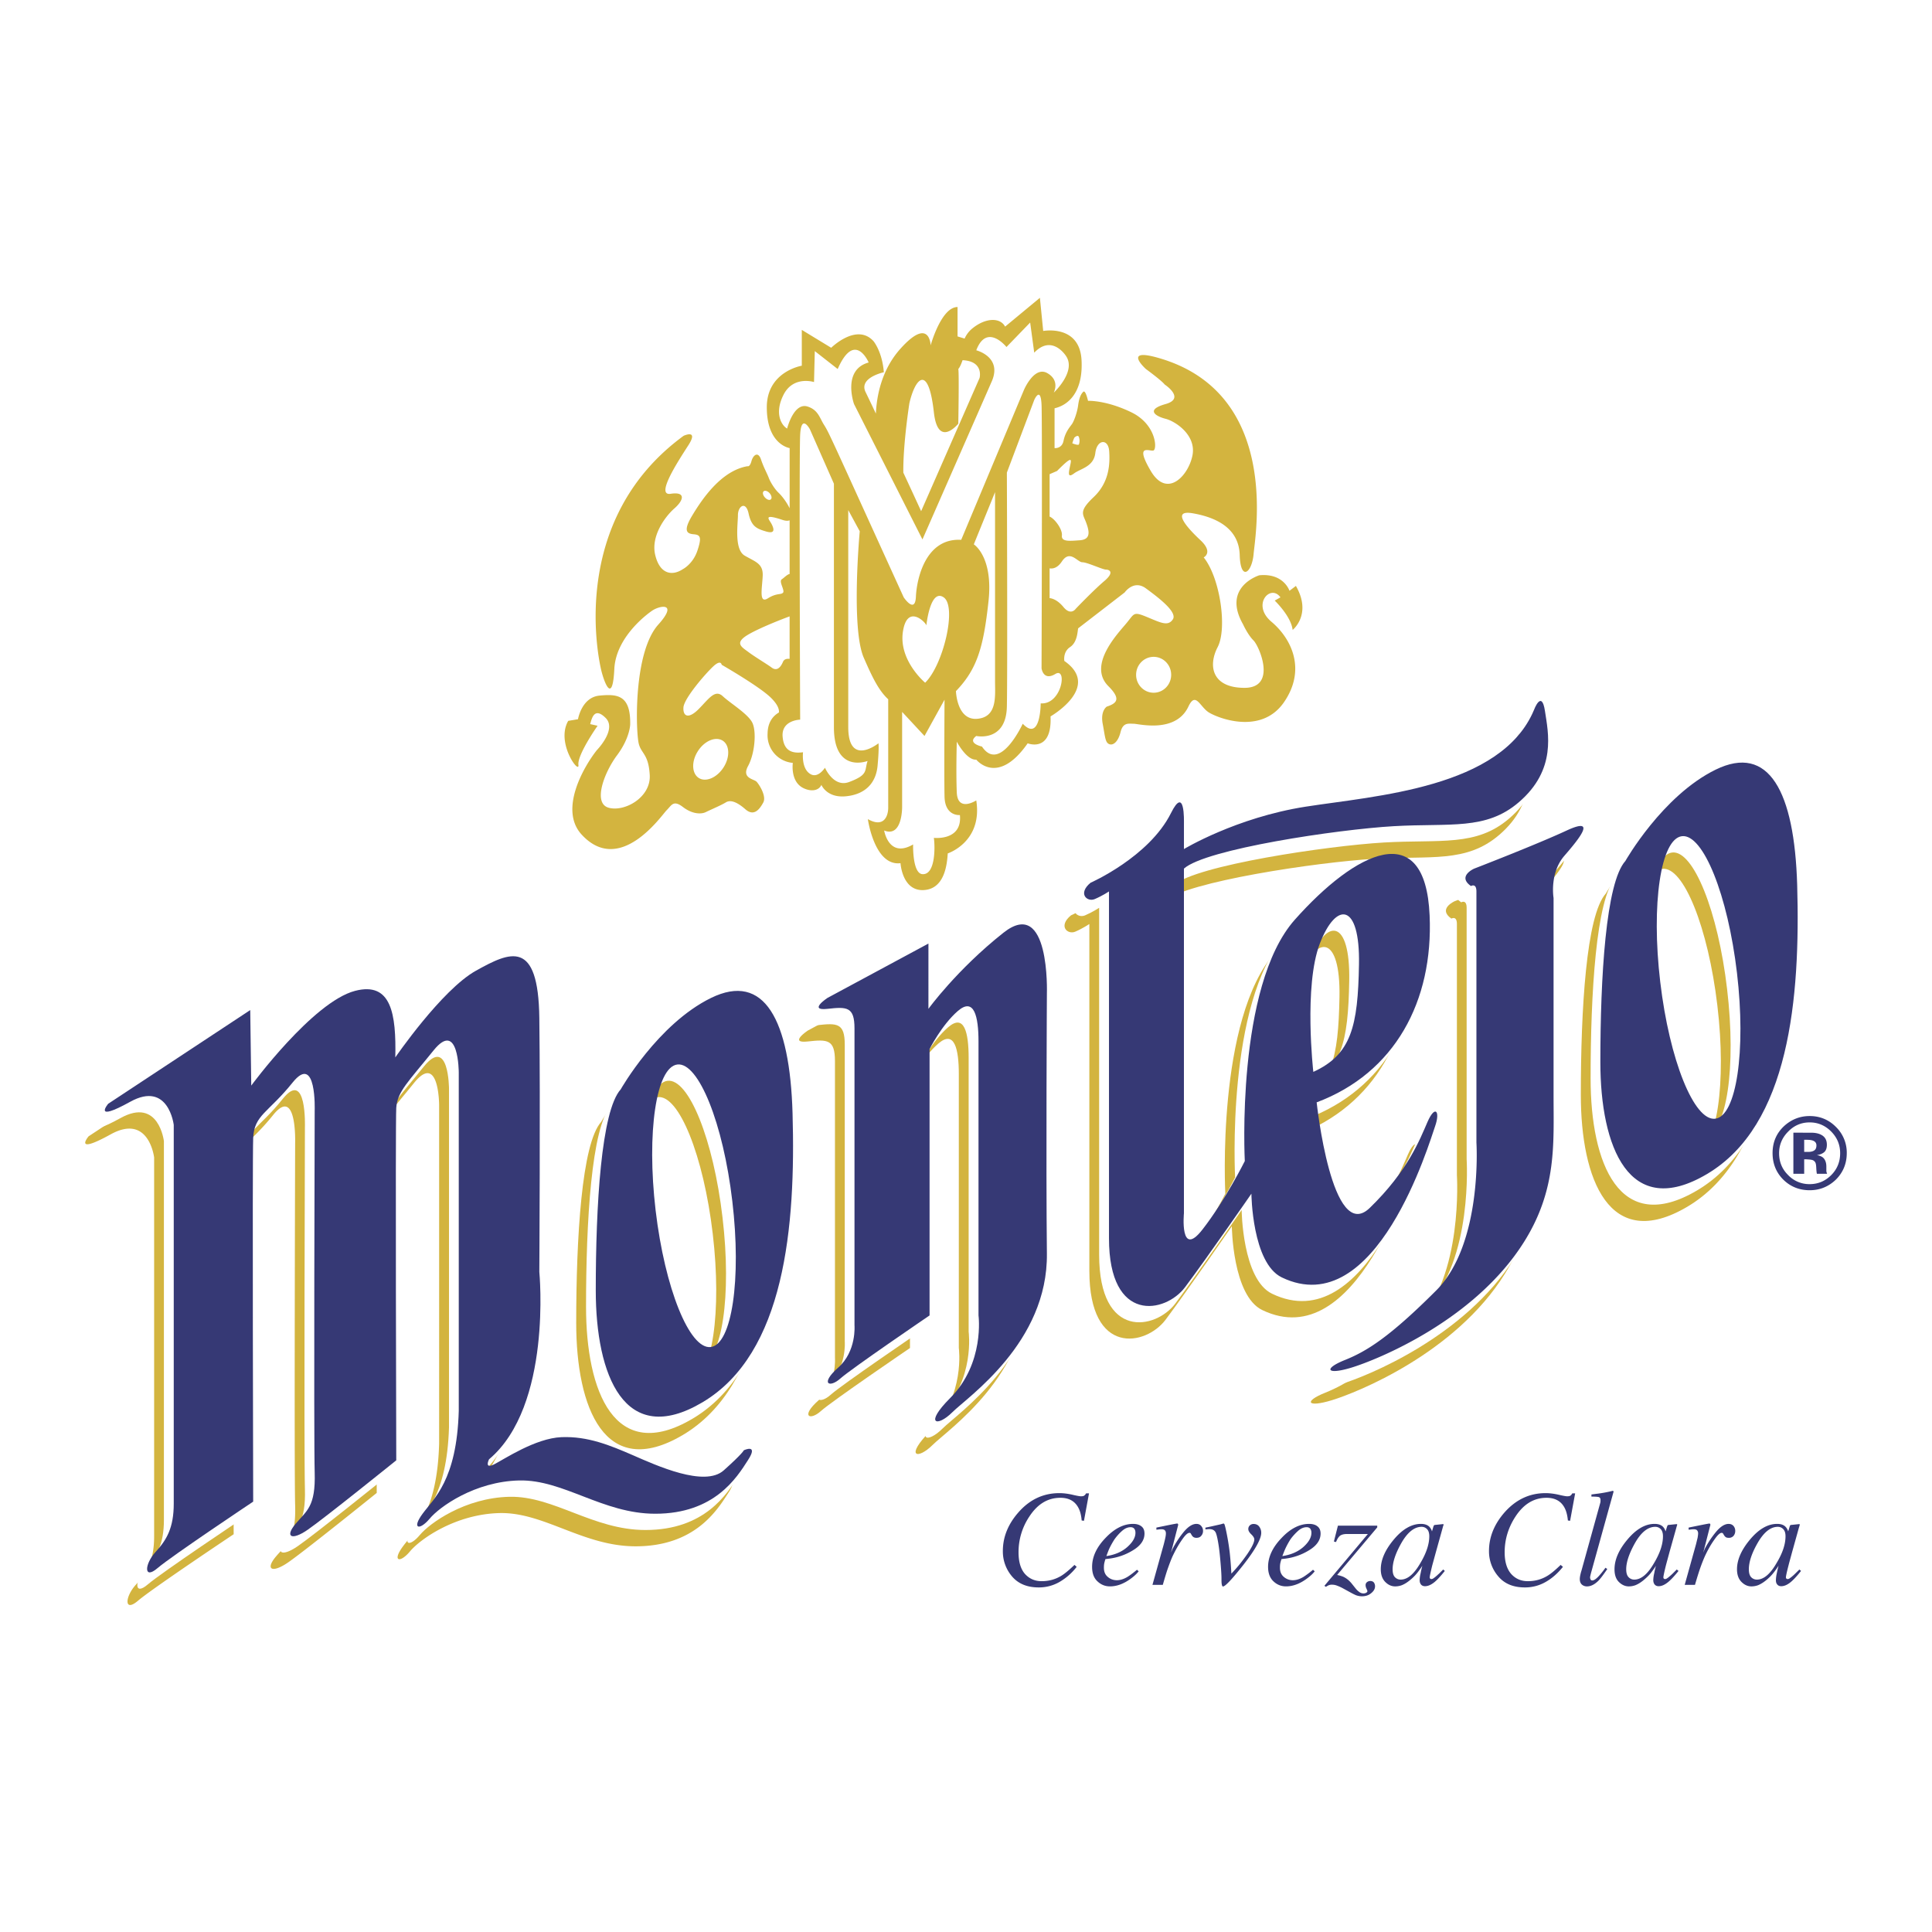
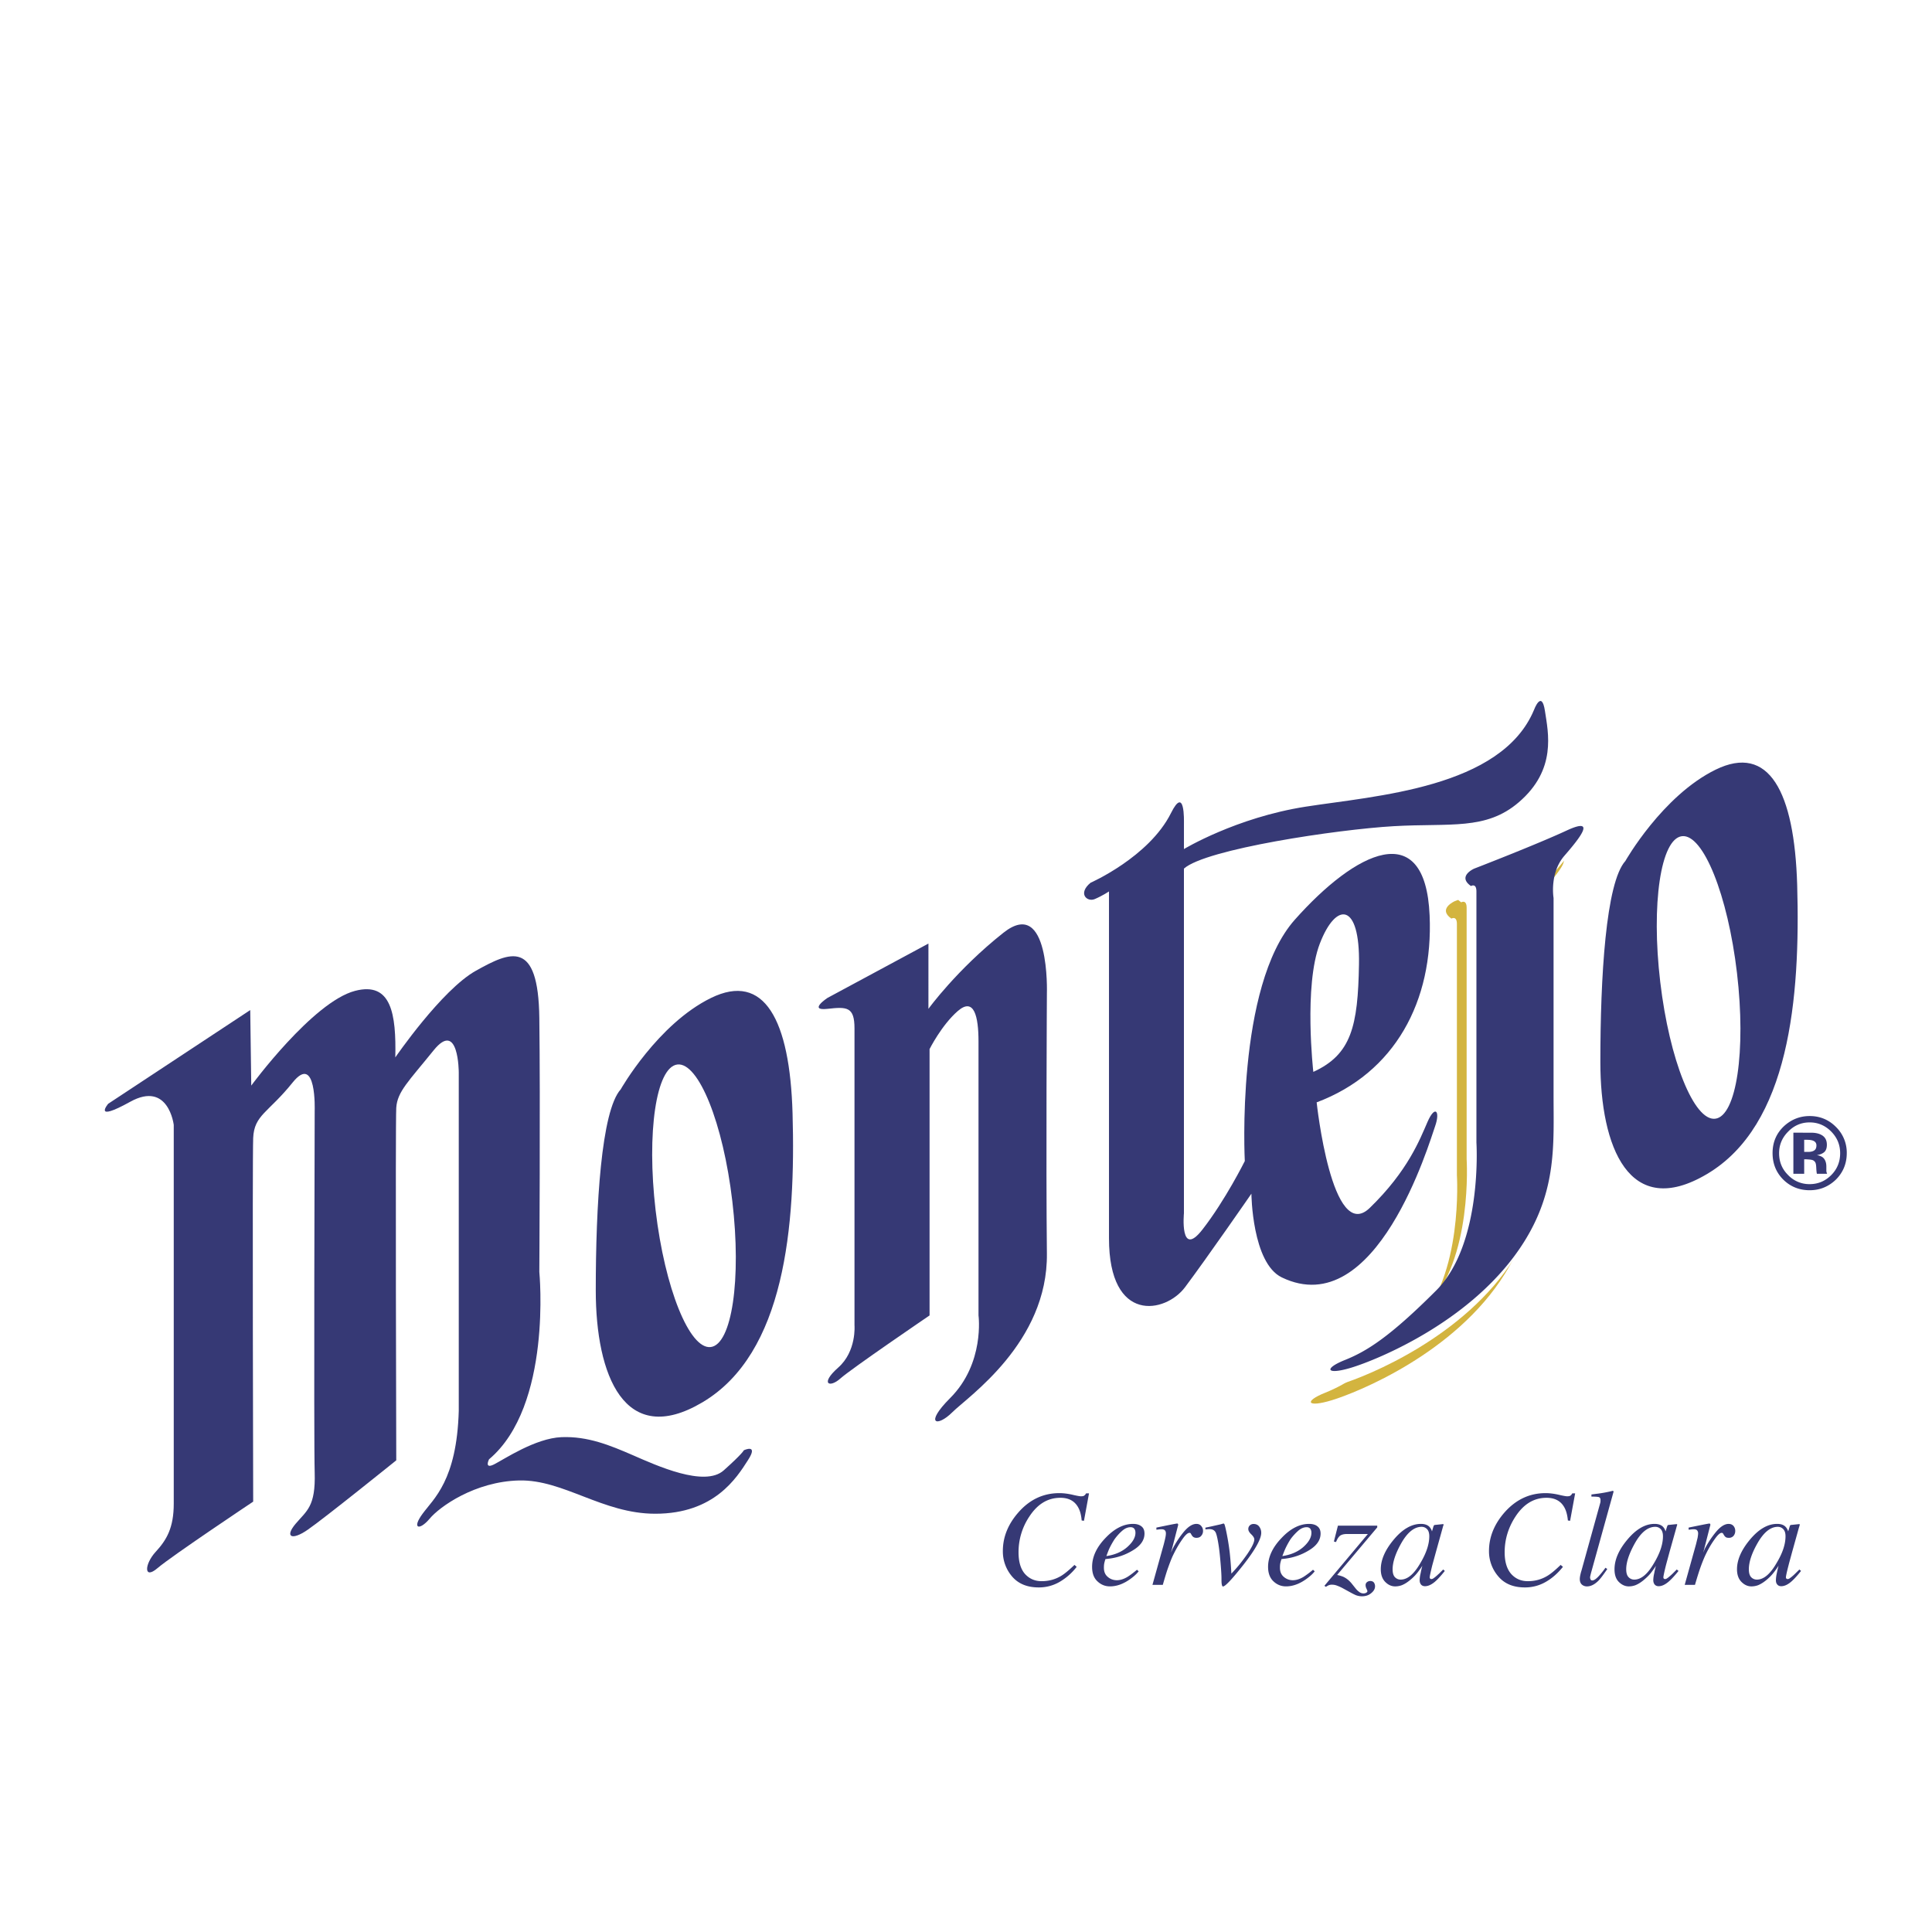
<svg xmlns="http://www.w3.org/2000/svg" width="2500" height="2500" viewBox="0 0 192.756 192.756">
  <g fill-rule="evenodd" clip-rule="evenodd">
    <path fill="#fff" d="M0 0h192.756v192.756H0V0z" />
-     <path d="M126.859 62.038c-2.039-1.711-.09-3.826.891-2.44l-.572.323s1.631 1.548 1.789 2.927c0 0 1.957-1.541.326-4.391l-.641.486s-.574-1.785-3.012-1.547c0 0-3.75 1.144-1.625 4.885 0 0 .479 1.058 1.055 1.625.57.575 2.359 4.72-.904 4.72-3.248 0-3.654-2.195-2.68-4.065.973-1.873.244-6.918-1.393-8.949 0 0 .99-.486-.316-1.709-1.309-1.221-3.006-3.092-.734-2.684 2.277.403 4.562 1.463 4.643 4.149.08 2.686 1.217 1.79 1.385-.082.154-1.873 2.754-16.158-9.6-19.607-3.5-.979-1.143 1.14-1.143 1.14s1.562 1.139 1.873 1.545c0 0 2.115 1.385.084 1.95-2.037.572-.975 1.223 0 1.468.979.244 3.09 1.625 2.686 3.66-.408 2.034-2.527 4.312-4.158 1.546-1.625-2.763-.16-1.952.25-2.037.408-.079.326-2.604-2.199-3.822-2.525-1.221-4.312-1.139-4.312-1.139s-.248-1.14-.48-.894c-.254.241-.406.651-.502 1.303-.072.647-.402 1.626-.648 1.948-.242.326-.65.813-.812 1.63-.16.813-.896.732-.896.732v-3.974c1.467-.335 2.859-1.721 2.691-4.811-.193-3.583-3.824-2.903-3.824-2.903l-.33-3.308-3.471 2.875c-.48-.921-1.949-.921-3.311.215a2.704 2.704 0 0 0-.729.977l-.705-.215v-2.933c-1.634 0-2.685 3.825-2.685 3.825s-.082-2.927-3.005.326c-1.98 2.199-2.387 4.922-2.458 6.482a239.97 239.97 0 0 0-1.011-2.116c-.761-1.465 1.805-2.009 1.805-2.009-.161-2.058-1.023-3.092-1.023-3.092-1.681-1.87-4.229.649-4.229.649l-2.934-1.785v3.575s-3.491.57-3.491 4.153c0 3.734 2.278 4.066 2.278 4.066v6.002c-.28-.572-.729-1.194-1.114-1.555-.347-.325-.79-1.012-.961-1.459-.165-.45-.499-1.011-.782-1.852-.285-.842-.784-.45-.952.168-.171.622-.394.503-.394.503-2.639.449-4.545 3.314-5.494 4.884-.953 1.567-.567 1.85.119 1.906.666.055.83.278.38 1.625-.446 1.347-1.451 1.854-1.451 1.854-1.069.708-2.288.514-2.754-1.379-.475-1.886.965-3.854 1.908-4.681.947-.827 1.15-1.693-.38-1.456-1.528.235.706-3.189 1.77-4.841 1.062-1.652-.471-.946-.471-.946-11.58 8.469-8.491 22.407-8.167 23.6.323 1.195 1.084 3.095 1.252-.324.161-3.418 3.741-5.805 3.741-5.805.755-.542 2.689-.908.652 1.359-2.389 2.653-2.275 9.924-1.994 11.686.188 1.208 1.014 1.099 1.135 3.335.124 2.237-2.519 3.701-4.103 3.256-1.589-.447-.456-3.5.851-5.246 1.303-1.754 1.303-3.095 1.303-3.095.042-2.926-1.303-3.01-3.057-2.846-1.786.164-2.152 2.357-2.152 2.357l-.975.164c-1.263 2.194 1.141 5.41 1.017 4.39-.119-1.016 1.912-3.901 1.912-3.901l-.737-.165c.159-.569.409-1.747 1.544-.612 1.145 1.142-.886 3.215-.886 3.215-1.347 1.708-3.775 5.965-1.509 8.42 3.82 4.147 7.964-1.913 8.467-2.419.507-.502.674-1.066 1.632-.336.953.734 1.847.734 2.298.506.448-.225 1.516-.673 1.967-.953.444-.284 1.067-.113 1.963.669.893.789 1.455-.054 1.793-.669.34-.62-.402-1.795-.673-2.077-.277-.281-1.515-.337-.84-1.571.667-1.234.84-3.365.444-4.263-.394-.897-2.188-1.964-2.971-2.693-.783-.732-1.41.281-2.415 1.29-1.009 1.011-1.567.729-1.511-.167.053-.896 2.187-3.367 2.972-4.097.783-.729.841-.164.841-.164s3.812 2.187 4.936 3.311c.731.731.806 1.195.779 1.449-.547.316-1.117.928-1.132 2.099a2.763 2.763 0 0 0 2.518 2.932s-.281 1.87 1.061 2.519c.787.381 1.539.246 1.788-.326 0 0 .527 1.305 2.4 1.142 1.868-.162 3.051-1.221 3.21-3.094.167-1.87.082-2.195.082-2.195s-3.012 2.41-3.012-1.627V50.891l1.147 2.115s-.891 9.639.398 12.606c.819 1.875 1.466 3.26 2.442 4.154v10.821c0 .852-.449 2.034-2.031 1.136 0 0 .652 4.718 3.257 4.396 0 0 .162 2.767 2.277 2.686 2.115-.084 2.362-2.523 2.438-3.66 0 0 3.499-1.141 2.844-5.289 0 0-1.87 1.22-1.944-.815-.084-2.033 0-5.043 0-5.043s.975 1.872 1.944 1.791c0 0 2.119 2.685 5.129-1.628 0 0 2.443.976 2.281-2.686 0 0 5.119-2.929 1.375-5.534 0 0-.156-.894.572-1.38.736-.491.736-1.543.809-1.873l4.643-3.582s.9-1.303 2.117-.403c1.217.896 3.166 2.358 2.688 3.088-.49.738-1.223.327-2.605-.241-1.375-.569-1.223-.326-2.047.651-.799.974-3.893 4.153-1.777 6.262 1.307 1.305.811 1.713-.166 2.038 0 0-.648.407-.406 1.707.246 1.301.246 1.872.652 2.034.402.163.898-.244 1.137-1.221.248-.977.812-.812 1.309-.812.486 0 4.174.987 5.451-1.707.723-1.546 1.141 0 2.027.568.896.567 5.207 2.279 7.488-.975 2.271-3.259.804-6.347-1.22-8.057zm-57.228 12.9c.662-1.032 1.77-1.491 2.479-1.038.694.452.734 1.647.071 2.675-.666 1.026-1.768 1.49-2.469 1.04-.7-.454-.742-1.656-.081-2.677zm37.558-31.272s.361-.356.457-.049a1.1 1.1 0 0 1 0 .712c-.045.151-.662-.099-.662-.099s.1-.361.205-.564zm-1.726 3.321c1.537-1.546 1.457-1.222 1.297-.49-.156.732-.246 1.22.406.732.65-.486 1.955-.651 2.115-2.035.166-1.379 1.305-1.465 1.385-.16.082 1.298 0 3.088-1.545 4.556-1.553 1.465-1.051 1.707-.736 2.603.324.895.42 1.628-.645 1.709-1.062.079-1.869.162-1.793-.489.066-.589-.707-1.664-1.227-1.872V47.31l.743-.323zm-14.734-6.753c.58-2.522 1.896-3.99 2.443.895.406 3.661 2.438 1.14 2.438 1.14s.09-5.127 0-5.451c.151-.171.294-.503.427-.882 2.15.105 1.695 1.776 1.695 1.776L91.902 51s-.784-1.715-1.776-3.843c-.041-2.834.603-6.923.603-6.923zm-14.535 8.781c.128-.113.391-.03.591.192.199.227.252.501.119.616-.13.117-.388.032-.593-.198-.2-.217-.258-.495-.117-.61zM73.623 51.4c0-.902.785-1.46 1.064-.172.282 1.293.791 1.517 1.741 1.797.952.281.789-.281.561-.729-.223-.451-.961-1.103 1.055-.433.36.121.575.11.736.05v5.354c-.246.041-.525.36-.778.526-.336.221.339 1.123.115 1.348-.233.225-.619 0-1.521.563-.902.557-.558-1.014-.502-2.246.058-1.238-.732-1.403-1.791-2.02-1.071-.616-.68-3.142-.68-4.038zm3.365 15.204c-.443-.335-1.684-1.067-2.351-1.575-.675-.5-1.405-.894.05-1.738 1.197-.688 3.335-1.517 4.092-1.795v4.239c-.267-.024-.542.012-.664.305-.288.673-.675.901-1.127.564zm9.571 9.318c-.329.978.108 1.368-1.843 2.1-1.549.582-2.409-1.426-2.409-1.426s-.667 1.061-1.417.652c-.977-.526-.771-2.194-.771-2.194-.868.108-1.921.041-2.038-1.588-.112-1.627 1.752-1.666 1.752-1.666s-.112-26.252 0-28.422c.112-2.168.975-.541.975-.541L83.2 48.26v24.296c0 4.67 3.359 3.366 3.359 3.366zm-4.371-33.575c-.406-.646-.568-1.461-1.625-1.789-1.379-.423-2.031 2.199-2.031 2.199-.575-.323-1.308-1.547-.333-3.42.985-1.871 3.016-1.22 3.016-1.22l.077-3.088 2.285 1.789c1.707-3.904 3.09-.653 3.09-.653-2.681.735-1.461 4.148-1.461 4.148l6.827 13.508 6.922-15.784c1.051-2.44-1.553-3.088-1.553-3.088 1.057-2.769 3.014-.327 3.014-.327l2.363-2.442.406 3.008c1.789-1.872 3.168.327 3.168.327 1.061 1.544-1.221 3.662-1.221 3.662s.658-1.218-.648-1.953c-1.299-.735-2.32 1.669-2.32 1.669L95.899 53.86c-3.546-.203-4.432 3.864-4.518 5.653-.072 1.793-1.217.084-1.217.084-7.52-16.502-7.415-16.359-7.976-17.25zm10.114 25.767s-2.658-2.216-2.217-5.098c.438-2.877 2.384-.815 2.337-.601 0 0 .375-3.74 1.728-2.818 1.355.924-.049 6.777-1.848 8.517zm3.468 13.204c.253 2.606-2.598 2.275-2.598 2.275.128.897.163 3.707-1.139 3.622-1.014-.063-.932-2.964-.932-2.964-2.437 1.423-2.888-1.391-2.888-1.391 1.831.733 1.792-2.355 1.792-2.355v-9.479l2.233 2.402 1.998-3.619s-.045 7.602 0 9.64c.033 2.03 1.534 1.869 1.534 1.869zm-.395-12.364c2.114-2.197 2.745-4.354 3.247-8.953.492-4.469-1.465-5.691-1.465-5.691l2.119-5.209v18.876c0 1.463.246 3.578-1.787 3.739-2.031.166-2.114-2.762-2.114-2.762zm8.455 1.221s0 3.904-1.791 2.032c0 0-2.273 4.963-4.066 2.278 0 0-1.54-.325-.57-1.057 0 0 2.973.651 3.053-2.928.074-3.579 0-23.349 0-23.349l2.73-7.243s.645-1.464.73.491c.082 1.948 0 26.275 0 26.275s.162 1.303 1.379.567c1.219-.731.652 3.091-1.465 2.934zm6.348-12.205c-1.057.895-2.848 2.764-2.848 2.764s-.48.734-1.223-.162c-.734-.894-1.387-.894-1.387-.894v-2.973c.336.052.791-.035 1.227-.691.812-1.22 1.549.083 2.037.083.479 0 2.029.732 2.354.732.328.001.896.246-.16 1.141zm4.922 11.145c-.963 0-1.75-.8-1.75-1.789 0-.992.787-1.792 1.75-1.792.965 0 1.748.8 1.748 1.792 0 .989-.784 1.789-1.748 1.789zM8.839 113.371l14.172-9.342.107 7.533s6.134-8.34 10.347-9.445c3.629-.951 4.121 2.311 4.017 6.633 0 0 4.635-6.732 8.046-8.643 3.418-1.91 6.222-3.215 6.334 4.721.099 7.945 0 25.328 0 25.328s1.302 13.369-5.025 18.693c0 0-.515 1.006.5.504 1.004-.504 4.122-2.611 6.732-2.713 2.608-.1 4.821.803 7.135 1.807 2.313 1.006 7.137 3.219 9.042 1.51 1.915-1.711 2.018-2.012 2.018-2.012s1.51-.701.399 1.004c-1.106 1.713-3.315 5.326-9.248 5.326-5.24 0-9.148-3.416-13.566-3.316-4.423.104-7.94 2.615-8.946 3.824-1.003 1.203-1.81 1-.696-.508 1.104-1.506 3.412-3.312 3.605-10.25V110.26s0-5.326-2.507-2.211c-2.513 3.115-3.612 4.121-3.719 5.727-.104 1.611 0 35.174 0 35.174s-7.233 5.834-8.848 6.938c-1.604 1.102-2.3.701-1.202-.6 1.11-1.307 2.012-1.711 1.91-5.133-.099-3.412 0-36.082 0-36.082s.201-5.826-2.21-2.811c-2.416 3.016-3.824 3.217-3.923 5.529-.101 2.314 0 36.281 0 36.281s-8.139 5.428-9.542 6.631c-1.414 1.209-1.314-.402-.206-1.607 1.101-1.201 1.813-2.414 1.813-4.822v-37.789s-.512-4.42-4.33-2.314c-3.817 2.11-2.209.2-2.209.2z" fill="#d3b43f" />
-     <path d="M77.123 114.326c-.27-9.336-2.815-14.107-8.142-11.504-5.312 2.604-9.001 9.111-9.001 9.111-1.949 2.168-2.491 11.609-2.491 20.066 0 8.461 2.856 15.771 10.63 11.174 8.247-4.88 9.328-17.571 9.004-28.847zm-8.175 23.326c-2.106.244-4.566-5.863-5.484-13.645-.918-7.787.047-14.295 2.165-14.545 2.11-.254 4.568 5.857 5.483 13.641.917 7.784-.047 14.297-2.164 14.549zM177.344 91.542c-.266-9.33-2.812-14.101-8.131-11.5-5.314 2.603-9.002 9.112-9.002 9.112-1.955 2.172-2.492 11.606-2.492 20.069 0 8.461 2.852 15.773 10.625 11.174 8.244-4.883 9.336-17.575 9-28.855zm-8.168 23.327c-2.115.252-4.564-5.863-5.484-13.645-.918-7.782.047-14.293 2.162-14.539 2.111-.255 4.568 5.858 5.488 13.638.924 7.784-.051 14.298-2.166 14.546zM80.589 102.822s-1.948 1.303 0 1.086c1.962-.217 2.715-.217 2.715 1.955v29.607s.216 2.605-1.627 4.23c-1.844 1.629-.869 2.064.216 1.088 1.08-.979 8.896-6.295 8.896-6.295v-26.572s1.191-2.389 2.821-3.797c1.621-1.412 2.052.545 2.052 3.037v27.332s.66 4.777-2.815 8.248c-2.62 2.621-1.307 2.928.214 1.41 1.528-1.521 9.544-6.943 9.438-15.84-.105-8.893 0-25.922 0-25.922s.334-9.766-4.336-6.078c-4.665 3.689-7.484 7.596-7.484 7.596v-6.51l-10.09 5.425zM116.172 89.914c2.168-1.953 15.289-3.903 20.939-4.229 5.635-.324 9.176.435 12.469-2.387 3.793-3.256 2.926-6.943 2.607-9.11-.326-2.172-1.086-.108-1.086-.108-3.256 7.809-15.842 8.566-22.781 9.653-6.949 1.084-12.148 4.229-12.148 4.229v-2.494c0-.323.113-3.907-1.303-1.083-2.193 4.383-8.02 6.941-8.02 6.941-1.307 1.084-.336 1.95.43 1.627.762-.328 1.406-.764 1.406-.764v34.608c0 8.562 5.643 7.484 7.6 4.879 2.172-2.902 6.615-9.33 6.615-9.33s.066 6.922 3.033 8.357c9.434 4.557 14.748-13.566 15.289-15.076.543-1.523 0-2.176-.752-.439-.766 1.734-1.957 4.883-5.75 8.566-3.797 3.691-5.316-10.518-5.316-10.518 7.809-2.93 11.662-10.094 11.277-18.657-.428-9.869-7.377-6.404-13.451.435-5.912 6.656-4.979 24.08-4.979 24.08s-1.959 3.906-4.232 6.832c-2.277 2.93-1.848-1.625-1.848-1.625V89.914h.001zm13.56 7.484c1.631-4.228 4.016-4.123 3.908 2.062-.111 6.186-.766 9.002-4.559 10.738.001.001-.979-8.565.651-12.8z" fill="#d3b43f" />
    <path d="M145.133 89.914s-1.727.758-.328 1.734c0 0 .551-.322.551.541v25.065s.648 10.086-4.021 14.746c-4.666 4.664-6.943 6.076-9.107 6.947-2.172.863-1.846 1.516.648.754 2.492-.754 12.301-4.672 17.244-12.582 3.254-5.207 2.93-9.762 2.93-14.531V92.844s-.428-2.497 1.09-4.229c1.51-1.74 3.252-3.905.215-2.497-3.043 1.409-9.222 3.796-9.222 3.796z" fill="#d3b43f" />
    <path d="M9.82 111.744l14.173-9.344.099 7.537s6.128-8.342 10.347-9.449c3.629-.951 4.128 2.312 4.027 6.639 0 0 4.624-6.736 8.038-8.646 3.418-1.91 6.229-3.217 6.33 4.727.104 7.932 0 25.322 0 25.322s1.31 13.371-5.023 18.695c0 0-.508 1.004.5.498 1.003-.498 4.121-2.609 6.736-2.707 2.611-.104 4.827.799 7.137 1.807 2.315 1.006 7.138 3.211 9.04 1.506 1.916-1.707 2.009-2.01 2.009-2.01s1.514-.701.409 1.006c-1.11 1.711-3.319 5.324-9.247 5.324-5.242 0-9.146-3.412-13.57-3.314-4.425.102-7.934 2.613-8.945 3.82-1.001 1.203-1.807 1.004-.704-.506 1.107-1.508 3.413-3.312 3.621-10.248v-33.77s-.003-5.326-2.519-2.211c-2.512 3.117-3.613 4.119-3.711 5.73-.101 1.604 0 35.174 0 35.174s-7.239 5.83-8.852 6.932c-1.605 1.113-2.305.705-1.2-.6 1.097-1.307 2.007-1.707 1.906-5.125-.1-3.418 0-36.084 0-36.084s.2-5.826-2.211-2.812c-2.409 3.016-3.823 3.219-3.923 5.527-.091 2.311 0 36.283 0 36.283s-8.135 5.426-9.541 6.633c-1.407 1.207-1.309-.4-.201-1.607s1.808-2.414 1.808-4.826v-37.789s-.507-4.42-4.326-2.307c-3.821 2.109-2.207.195-2.207.195z" fill="#fff" />
    <path d="M78.096 112.693c-.269-9.328-2.82-14.102-8.135-11.496-5.311 2.6-9.003 9.109-9.003 9.109-1.953 2.168-2.489 11.605-2.489 20.068 0 8.461 2.858 15.771 10.623 11.172 8.243-4.882 9.327-17.573 9.004-28.853zm-8.176 23.328c-2.104.248-4.56-5.861-5.476-13.643-.927-7.783.051-14.295 2.157-14.547 2.115-.248 4.577 5.861 5.486 13.646.923 7.785-.048 14.298-2.167 14.544zM178.32 89.914c-.266-9.326-2.816-14.1-8.131-11.495-5.314 2.603-8.998 9.108-8.998 9.108-1.955 2.17-2.496 11.604-2.496 20.069 0 8.461 2.857 15.773 10.623 11.172 8.254-4.877 9.336-17.571 9.002-28.854zm-8.162 23.33c-2.115.248-4.57-5.861-5.492-13.643-.918-7.787.053-14.295 2.166-14.547 2.115-.246 4.578 5.862 5.482 13.643.924 7.783-.041 14.299-2.156 14.547zM81.57 101.197s-1.944 1.299 0 1.082c1.953-.217 2.712-.217 2.712 1.955v29.609s.217 2.605-1.629 4.232c-1.845 1.625-.865 2.062.216 1.088 1.079-.979 8.894-6.291 8.894-6.291v-26.578s1.199-2.387 2.827-3.799c1.622-1.408 2.052.545 2.052 3.039v27.338s.659 4.77-2.814 8.242c-2.622 2.621-1.306 2.928.216 1.408 1.518-1.518 9.546-6.939 9.435-15.836-.105-8.896 0-25.928 0-25.928s.324-9.761-4.342-6.073c-4.655 3.687-7.484 7.593-7.484 7.593v-6.507l-10.083 5.426zM117.141 88.29c2.174-1.956 15.305-3.905 20.938-4.234 5.643-.324 9.191.435 12.479-2.383 3.797-3.254 2.93-6.945 2.604-9.116-.324-2.169-1.084-.106-1.084-.106-3.252 7.809-15.838 8.572-22.783 9.654-6.938 1.089-12.152 4.23-12.152 4.23v-2.493c0-.328.123-3.907-1.297-1.086-2.195 4.382-8.027 6.944-8.027 6.944-1.303 1.084-.32 1.949.436 1.626.758-.325 1.406-.754 1.406-.754v34.598c0 8.568 5.652 7.484 7.605 4.877 2.168-2.898 6.613-9.328 6.613-9.328s.061 6.922 3.033 8.355c9.436 4.555 14.744-13.561 15.297-15.078.539-1.516 0-2.17-.764-.432-.762 1.73-1.949 4.879-5.748 8.566-3.797 3.688-5.314-10.521-5.314-10.521 7.814-2.928 11.654-10.094 11.273-18.657-.432-9.868-7.373-6.401-13.445.431-5.918 6.658-4.984 24.083-4.984 24.083s-1.945 3.904-4.232 6.834c-2.279 2.928-1.852-1.629-1.852-1.629V88.29h-.002zm13.566 7.482c1.631-4.23 4.014-4.124 3.906 2.06-.104 6.184-.762 9.004-4.559 10.742.001 0-.972-8.572.653-12.802z" fill="#fff" />
-     <path d="M146.115 88.29s-1.744.756-.332 1.736c0 0 .543-.325.543.546v25.055s.652 10.082-4.014 14.748c-4.664 4.666-6.945 6.074-9.113 6.939-2.168.871-1.836 1.523.652.762 2.494-.762 12.305-4.672 17.25-12.582 3.252-5.205 2.928-9.768 2.928-14.537V91.215s-.432-2.495 1.082-4.229c1.52-1.741 3.26-3.902.221-2.497-3.041 1.411-9.217 3.801-9.217 3.801z" fill="#fff" />
+     <path d="M146.115 88.29s-1.744.756-.332 1.736c0 0 .543-.325.543.546v25.055s.652 10.082-4.014 14.748c-4.664 4.666-6.945 6.074-9.113 6.939-2.168.871-1.836 1.523.652.762 2.494-.762 12.305-4.672 17.25-12.582 3.252-5.205 2.928-9.768 2.928-14.537V91.215s-.432-2.495 1.082-4.229c1.52-1.741 3.26-3.902.221-2.497-3.041 1.411-9.217 3.801-9.217 3.801" fill="#fff" />
    <path d="M10.795 110.123l14.171-9.348.102 7.535s6.132-8.342 10.352-9.451c3.631-.949 4.114 2.314 4.02 6.639 0 0 4.619-6.736 8.038-8.646 3.418-1.905 6.233-3.213 6.331 4.723.104 7.943 0 25.326 0 25.326s1.311 13.369-5.018 18.695c0 0-.511 1.01.497.508 1.008-.508 4.119-2.613 6.735-2.719 2.621-.102 4.825.805 7.142 1.811 2.307 1.006 7.129 3.215 9.038 1.506 1.914-1.705 2.01-2.01 2.01-2.01s1.515-.703.4 1.006c-1.1 1.709-3.312 5.328-9.238 5.328-5.246 0-9.153-3.42-13.579-3.32-4.41.104-7.932 2.613-8.937 3.822-1.01 1.203-1.81 1.004-.697-.502 1.101-1.512 3.408-3.314 3.609-10.254v-33.77s0-5.324-2.512-2.205c-2.512 3.113-3.617 4.115-3.724 5.723-.095 1.611 0 35.178 0 35.178s-7.231 5.83-8.847 6.934c-1.601 1.104-2.298.703-1.196-.602 1.103-1.307 2.009-1.707 1.904-5.125-.099-3.414 0-36.078 0-36.078s.211-5.834-2.208-2.816c-2.414 3.012-3.827 3.217-3.928 5.527-.089 2.311 0 36.281 0 36.281s-8.13 5.422-9.538 6.629c-1.409 1.211-1.312-.396-.202-1.607 1.109-1.203 1.815-2.41 1.815-4.822v-37.787s-.52-4.42-4.341-2.309c-3.808 2.11-2.199.2-2.199.2z" fill="#363975" />
    <path d="M79.073 111.066c-.268-9.326-2.821-14.102-8.134-11.5-5.32 2.604-9.008 9.115-9.008 9.115-1.952 2.166-2.491 11.607-2.491 20.066s2.862 15.773 10.633 11.168c8.244-4.874 9.327-17.569 9-28.849zm-8.167 23.329c-2.116.248-4.576-5.861-5.496-13.645-.912-7.783.058-14.293 2.173-14.545 2.11-.248 4.571 5.863 5.481 13.641.923 7.789-.047 14.3-2.158 14.549zM179.305 88.29c-.275-9.329-2.822-14.103-8.137-11.501-5.32 2.605-9.004 9.112-9.004 9.112-1.953 2.168-2.496 11.607-2.496 20.068s2.859 15.777 10.633 11.168c8.244-4.875 9.33-17.571 9.004-28.847zm-8.18 23.325c-2.109.248-4.564-5.857-5.482-13.643-.92-7.786.049-14.295 2.168-14.546 2.113-.245 4.572 5.861 5.488 13.642.916 7.787-.053 14.299-2.174 14.547zM82.551 99.566s-1.962 1.303 0 1.088c1.948-.219 2.702-.215 2.702 1.951v29.615s.22 2.604-1.63 4.229c-1.841 1.627-.864 2.059.219 1.086 1.089-.977 8.901-6.293 8.901-6.293v-26.574s1.195-2.389 2.818-3.799c1.624-1.408 2.065.545 2.065 3.039v27.334s.643 4.773-2.829 8.244c-2.62 2.623-1.298 2.926.222 1.41 1.52-1.52 9.543-6.938 9.43-15.838-.098-8.896 0-25.928 0-25.928s.332-9.761-4.336-6.07c-4.655 3.684-7.483 7.594-7.483 7.594V94.14l-10.079 5.426zM118.121 86.662c2.172-1.951 15.297-3.907 20.936-4.234 5.645-.323 9.189.433 12.473-2.386 3.803-3.253 2.936-6.938 2.609-9.111-.328-2.17-1.09-.107-1.09-.107-3.252 7.81-15.836 8.571-22.777 9.657-6.947 1.083-12.15 4.23-12.15 4.23v-2.499c0-.324.109-3.905-1.297-1.083-2.191 4.382-8.02 6.943-8.02 6.943-1.309 1.083-.342 1.955.42 1.628.766-.325 1.418-.76 1.418-.76v34.604c0 8.566 5.643 7.482 7.588 4.881 2.178-2.904 6.621-9.33 6.621-9.33s.061 6.918 3.033 8.352c9.441 4.555 14.748-13.555 15.293-15.074.537-1.52 0-2.172-.756-.438-.758 1.736-1.951 4.883-5.754 8.572-3.793 3.688-5.305-10.525-5.305-10.525 7.803-2.928 11.652-10.092 11.27-18.655-.426-9.871-7.373-6.402-13.451.434-5.912 6.658-4.988 24.078-4.988 24.078s-1.941 3.904-4.227 6.834c-2.281 2.93-1.846-1.625-1.846-1.625V86.662zm13.559 7.479c1.625-4.227 4.016-4.115 3.906 2.064-.102 6.186-.76 9.004-4.555 10.738 0 0-.976-8.57.649-12.802z" fill="#363975" />
    <path d="M147.082 86.662s-1.729.756-.322 1.738c0 0 .543-.329.543.54v25.057s.65 10.088-4.012 14.752c-4.664 4.664-6.945 6.074-9.119 6.943-2.162.867-1.834 1.518.654.758 2.5-.758 12.311-4.676 17.25-12.58 3.256-5.209 2.924-9.768 2.924-14.539v-19.74s-.43-2.491 1.096-4.23c1.508-1.739 3.248-3.905.211-2.5-3.039 1.412-9.225 3.801-9.225 3.801zM180.551 111.982c.84 0 1.562.314 2.164.928.59.609.877 1.32.877 2.145 0 .848-.287 1.576-.883 2.178-.602.604-1.318.908-2.158.908a2.913 2.913 0 0 1-2.148-.902c-.607-.598-.902-1.324-.902-2.184 0-.824.295-1.539.895-2.145.588-.613 1.307-.928 2.155-.928zm3.701 3.067a3.579 3.579 0 0 0-1.082-2.617c-.723-.727-1.604-1.084-2.619-1.084-.969 0-1.822.336-2.553 1.002-.768.719-1.148 1.615-1.148 2.699 0 1.041.352 1.92 1.062 2.635.715.709 1.605 1.066 2.639 1.066 1.006 0 1.869-.35 2.6-1.043.726-.717 1.101-1.609 1.101-2.658zm-3.027-.772c0 .229-.064.395-.209.496-.137.1-.338.152-.604.152h-.408v-1.207h.266c.27 0 .475.029.619.086.224.089.336.247.336.473zm-1.221 2.832v-1.443h.234l.232.016c.168.014.283.031.373.062a.511.511 0 0 1 .301.301c.031.086.057.252.066.5.014.246.031.432.061.564h1.016l-.035-.113a.507.507 0 0 1-.033-.123c0-.041-.004-.078-.004-.121v-.359c0-.416-.123-.721-.352-.916-.141-.105-.33-.184-.592-.238.293-.031.525-.127.715-.277.188-.154.281-.408.281-.75 0-.451-.176-.785-.551-.984-.207-.117-.482-.189-.801-.211-.055-.006-.336-.006-.848-.006-.5-.006-.889-.006-1.141-.006v4.105h1.078v-.001zM110.383 155.25c.086-.227.162-.434.234-.611.143-.332.338-.686.572-1.055.225-.311.471-.594.756-.842.277-.25.566-.373.859-.373.15 0 .279.049.359.148.08.102.121.238.121.41 0 .467-.275.941-.811 1.418-.541.479-1.235.778-2.09.905zm67.758-1.977c0 .801-.297 1.695-.902 2.689-.627 1.09-1.279 1.635-1.951 1.635a.773.773 0 0 1-.578-.246c-.152-.162-.227-.424-.227-.783 0-.713.277-1.562.834-2.551.631-1.127 1.318-1.686 2.055-1.686.213 0 .393.076.541.227.151.155.228.391.228.715zm-12.227 0c0 .801-.301 1.695-.898 2.689-.631 1.09-1.283 1.635-1.963 1.635a.76.76 0 0 1-.572-.246c-.156-.162-.234-.424-.234-.783 0-.713.293-1.562.838-2.551.625-1.127 1.318-1.686 2.062-1.686.213 0 .391.076.545.227.142.155.222.391.222.715zm-23.314 0c0 .801-.303 1.695-.896 2.689-.631 1.09-1.279 1.635-1.955 1.635a.77.77 0 0 1-.58-.246c-.152-.162-.227-.424-.227-.783 0-.713.285-1.562.834-2.551.629-1.127 1.322-1.686 2.057-1.686.213 0 .391.076.541.227.151.155.226.391.226.715zm-14.659 1.977c.086-.227.17-.434.242-.611.143-.332.332-.686.562-1.055.223-.311.484-.594.758-.842.279-.25.568-.373.863-.373.152 0 .273.049.359.148a.697.697 0 0 1 .115.41c0 .467-.271.941-.805 1.418-.547.479-1.24.778-2.094.905zm-20.947-6.121c.461.111.746.156.848.156.166 0 .281-.021.342-.08a.544.544 0 0 0 .174-.215h.293l-.504 2.74-.229-.031c-.045-.553-.166-.994-.361-1.33-.357-.625-.939-.934-1.758-.934-1.266 0-2.293.625-3.111 1.885a6.364 6.364 0 0 0-1.068 3.553c0 .949.213 1.67.641 2.158.438.48.984.723 1.664.723.697 0 1.34-.17 1.924-.514.344-.203.795-.576 1.352-1.109l.219.193a5.87 5.87 0 0 1-1.701 1.5 4.082 4.082 0 0 1-2.096.553c-1.15 0-2.033-.371-2.652-1.096a3.828 3.828 0 0 1-.916-2.537c0-1.385.512-2.664 1.541-3.84 1.121-1.287 2.488-1.934 4.098-1.934.398.001.831.053 1.3.159zm70.311 2.91c-.943 0-1.848.529-2.729 1.59-.844 1.018-1.275 1.998-1.275 2.938 0 .543.15.965.449 1.264.293.295.625.443.984.443.211 0 .441-.035.672-.119.295-.121.611-.324.941-.613.273-.238.504-.488.693-.748a8.71 8.71 0 0 0 .408-.582c-.053.203-.117.457-.178.758a3.594 3.594 0 0 0-.088.684c0 .172.035.32.137.432.09.113.223.17.391.17.268 0 .541-.105.828-.316.291-.207.678-.611 1.152-1.207l-.164-.145-.438.432c-.064.061-.125.117-.166.158-.049.039-.09.076-.129.111l-.121.094a2.002 2.002 0 0 1-.174.123.379.379 0 0 1-.141.037.177.177 0 0 1-.123-.041.176.176 0 0 1-.053-.135c0-.098.078-.486.254-1.164.096-.383.225-.832.365-1.355l.668-2.398c.021-.066.031-.111.047-.143.008-.037.02-.082.039-.139.012-.041.012-.066 0-.082 0-.016-.029-.023-.07-.023l-.781.08c-.047.006-.082.02-.092.039a.267.267 0 0 0-.051.111l-.152.494-.031-.09a1.099 1.099 0 0 0-.248-.385c-.186-.181-.459-.273-.824-.273zm-6.686.004a.199.199 0 0 1 .027.098c-.01.039-.016.066-.027.09l-.684 2.67.145-.365a9.803 9.803 0 0 1 1.143-1.719c.438-.518.854-.777 1.238-.777.213 0 .379.074.496.211a.744.744 0 0 1 .168.479.75.75 0 0 1-.168.5.592.592 0 0 1-.473.199c-.139 0-.246-.023-.316-.076a.732.732 0 0 1-.164-.189l-.082-.141a.212.212 0 0 0-.061-.07.193.193 0 0 0-.096-.02c-.178 0-.426.24-.756.725-.34.48-.633 1.012-.896 1.572-.156.346-.336.797-.531 1.359-.123.363-.281.871-.475 1.533h-1.023l1.129-4.055c.057-.232.105-.439.154-.625.031-.188.055-.336.055-.453a.451.451 0 0 0-.104-.309c-.062-.072-.182-.105-.346-.105-.057 0-.125.004-.207.012a4.62 4.62 0 0 1-.291.031v-.209l.268-.057 1.148-.232c.41-.08.629-.117.641-.117.049-.001.078.011.088.04zm-5.543-.004c-.943 0-1.848.529-2.73 1.59-.85 1.018-1.266 1.998-1.266 2.938 0 .543.135.965.432 1.264.301.295.633.443.992.443.211 0 .438-.035.664-.119.299-.121.617-.324.941-.613.275-.238.52-.488.703-.748.189-.252.328-.447.404-.582a7.205 7.205 0 0 0-.174.758 3.183 3.183 0 0 0-.094.684c0 .172.047.32.137.432.094.113.229.17.398.17.262 0 .533-.105.82-.316.293-.207.686-.611 1.162-1.207l-.174-.145-.43.432c-.068.061-.123.117-.172.158-.047.039-.094.076-.131.111l-.111.094c-.074.053-.139.094-.18.123a.336.336 0 0 1-.135.037c-.053 0-.098-.014-.125-.041-.033-.029-.051-.072-.051-.135 0-.098.078-.486.246-1.164.1-.383.227-.832.365-1.355l.674-2.398a2.25 2.25 0 0 1 .039-.143c.008-.037.029-.082.045-.139.01-.041.01-.066 0-.082-.006-.016-.035-.023-.068-.023l-.781.08c-.053.006-.084.02-.096.039s-.023.062-.053.111l-.15.494-.033-.09a.999.999 0 0 0-.242-.385c-.189-.181-.464-.273-.826-.273zm-5.428-2.062a.932.932 0 0 0 .035-.18v-.148c0-.154-.061-.252-.176-.287-.121-.031-.363-.047-.73-.045v-.213c.201-.027.436-.059.695-.09a12.983 12.983 0 0 0 1.434-.275c.021 0 .049.027.086.066l-2.246 8.094c-.051.191-.074.307-.084.35a.455.455 0 0 0 .033.338c.025.061.088.094.178.094.154 0 .373-.145.637-.432a8.3 8.3 0 0 0 .668-.836l.182.129c-.387.566-.68.963-.902 1.182-.375.365-.742.551-1.123.551a.763.763 0 0 1-.428-.119c-.191-.121-.291-.324-.291-.613 0-.111.018-.266.062-.449a3.67 3.67 0 0 1 .105-.391l1.865-6.726zm-4.144-.848c.459.111.744.156.844.156.17 0 .283-.021.352-.08a.588.588 0 0 0 .166-.215h.287l-.504 2.74-.221-.031c-.051-.553-.172-.994-.365-1.33-.357-.625-.949-.934-1.764-.934-1.26 0-2.287.625-3.109 1.885-.709 1.09-1.07 2.275-1.07 3.553 0 .949.223 1.67.65 2.158.434.48.982.723 1.662.723.701 0 1.342-.17 1.922-.514.35-.203.801-.576 1.352-1.109l.229.193c-.512.637-1.07 1.135-1.711 1.5a4.1 4.1 0 0 1-2.098.553c-1.145 0-2.029-.371-2.637-1.096a3.812 3.812 0 0 1-.932-2.537c0-1.385.518-2.664 1.541-3.84 1.135-1.287 2.498-1.934 4.104-1.934.396.001.829.053 1.302.159zm-13.738 2.91c-.936 0-1.852.529-2.73 1.59-.846 1.018-1.275 1.998-1.275 2.938 0 .543.15.965.447 1.264.293.295.621.443.99.443.211 0 .434-.035.662-.119.305-.121.611-.324.943-.613.277-.238.512-.488.699-.748.189-.252.328-.447.406-.582a9.121 9.121 0 0 0-.174.758 3.212 3.212 0 0 0-.096.684c0 .172.045.32.135.432.092.113.23.17.398.17.264 0 .535-.105.826-.316.293-.207.68-.611 1.152-1.207l-.16-.145-.434.432a1.737 1.737 0 0 0-.172.158c-.055.039-.092.076-.131.111l-.119.094a1.989 1.989 0 0 1-.176.123.38.38 0 0 1-.139.037.177.177 0 0 1-.123-.041c-.035-.029-.053-.072-.053-.135 0-.098.084-.486.248-1.164l.371-1.355.668-2.398c.018-.066.029-.111.039-.143a.476.476 0 0 1 .053-.139c.002-.041.006-.066.002-.082-.01-.016-.035-.023-.084-.023l-.775.08c-.049.006-.082.02-.094.039-.006.02-.035.062-.055.111l-.145.494-.031-.09a1.12 1.12 0 0 0-.244-.385c-.193-.181-.468-.273-.829-.273zm-4.358.348l-4 4.748c.289.061.518.133.684.217.297.154.547.367.771.643l.414.518c.104.125.217.234.346.324a.683.683 0 0 0 .418.137.51.51 0 0 0 .273-.07c.07-.045.113-.096.113-.158 0-.035-.037-.115-.09-.242a.801.801 0 0 1-.092-.355c0-.131.053-.232.145-.303a.506.506 0 0 1 .32-.109c.168 0 .283.053.363.15a.635.635 0 0 1 .115.385c0 .236-.121.465-.377.672-.25.215-.559.318-.928.318-.209 0-.41-.039-.607-.111a6.028 6.028 0 0 1-.414-.203l-.824-.451a4.39 4.39 0 0 0-.65-.301 1.402 1.402 0 0 0-.502-.092.796.796 0 0 0-.291.045c-.076.029-.18.084-.309.17l-.15-.102 4.336-5.17h-2.059c-.307 0-.533.051-.695.158-.15.107-.297.32-.422.646l-.213-.053.402-1.584h3.922v.173h.001zm-10.892 3.939c0 .629.184 1.113.539 1.445.355.336.773.502 1.248.502.664 0 1.336-.24 2.006-.719.375-.264.666-.527.859-.785l-.168-.156a9.03 9.03 0 0 1-.939.707c-.371.223-.727.338-1.064.338a1.35 1.35 0 0 1-.912-.332c-.26-.219-.383-.523-.383-.918 0-.166.008-.303.029-.412.02-.109.062-.258.121-.445l.381-.045a5.92 5.92 0 0 0 2.385-.844c.758-.459 1.137-1.016 1.137-1.656 0-.324-.105-.562-.314-.723-.201-.164-.479-.244-.832-.244-.947 0-1.865.467-2.744 1.402-.894.926-1.349 1.891-1.349 2.885zm-1.446-4.279a.533.533 0 0 0-.377.143.49.49 0 0 0-.15.363c0 .166.102.346.307.537.201.195.293.361.293.502 0 .277-.225.754-.684 1.432-.465.67-.928 1.256-1.389 1.744l-.217.234a35.19 35.19 0 0 0-.162-2.092 24.354 24.354 0 0 0-.387-2.307c-.051-.24-.1-.404-.125-.488-.039-.094-.086-.127-.15-.105l-.227.066c-.023.01-.248.057-.682.154-.428.098-.713.156-.854.18v.18c.09-.012.172-.016.236-.021.062-.008.123-.008.168-.008.301 0 .498.111.615.33.105.219.213.705.324 1.467.049.348.109.883.168 1.596.061.719.09 1.23.09 1.525 0 .252.002.426.021.527.023.188.066.277.129.277.221 0 .898-.719 2.039-2.164 1.186-1.514 1.777-2.58 1.777-3.188a.997.997 0 0 0-.195-.613c-.132-.181-.32-.271-.568-.271zm-7.632-.045c-.031 0-.238.037-.652.117l-1.143.232-.27.057v.209c.117-.01.211-.02.293-.031.084-.008.148-.012.201-.012.166 0 .285.033.35.105.072.074.104.174.104.309 0 .117-.018.266-.059.453-.039.186-.09.393-.15.625l-1.131 4.055h1.031c.193-.662.342-1.17.467-1.533.197-.562.369-1.014.527-1.359.27-.561.562-1.092.898-1.572.326-.484.584-.725.76-.725.041 0 .064.004.09.02.029.01.049.033.061.07l.082.141c.043.07.096.135.17.189a.55.55 0 0 0 .318.076c.188 0 .355-.064.461-.199a.71.71 0 0 0 .18-.5.704.704 0 0 0-.18-.479c-.105-.137-.273-.211-.477-.211-.396 0-.807.26-1.248.777a9.436 9.436 0 0 0-1.133 1.719l-.154.365.691-2.67c.006-.023.016-.051.021-.09a.234.234 0 0 0-.021-.098c-.023-.028-.045-.04-.087-.04zm-8.479 4.324c0 .629.172 1.113.535 1.445.354.336.771.502 1.244.502.676 0 1.336-.24 2.008-.719.375-.264.66-.527.859-.785l-.17-.156c-.4.342-.721.57-.938.707-.369.223-.729.338-1.061.338-.357 0-.664-.111-.914-.332-.264-.219-.385-.523-.385-.918 0-.166.01-.303.031-.412s.059-.258.121-.445l.375-.045a5.895 5.895 0 0 0 2.389-.844c.76-.459 1.133-1.016 1.133-1.656 0-.324-.098-.562-.307-.723-.207-.164-.482-.244-.832-.244-.945 0-1.863.467-2.75 1.402-.895.926-1.338 1.891-1.338 2.885z" fill="#363975" />
  </g>
</svg>